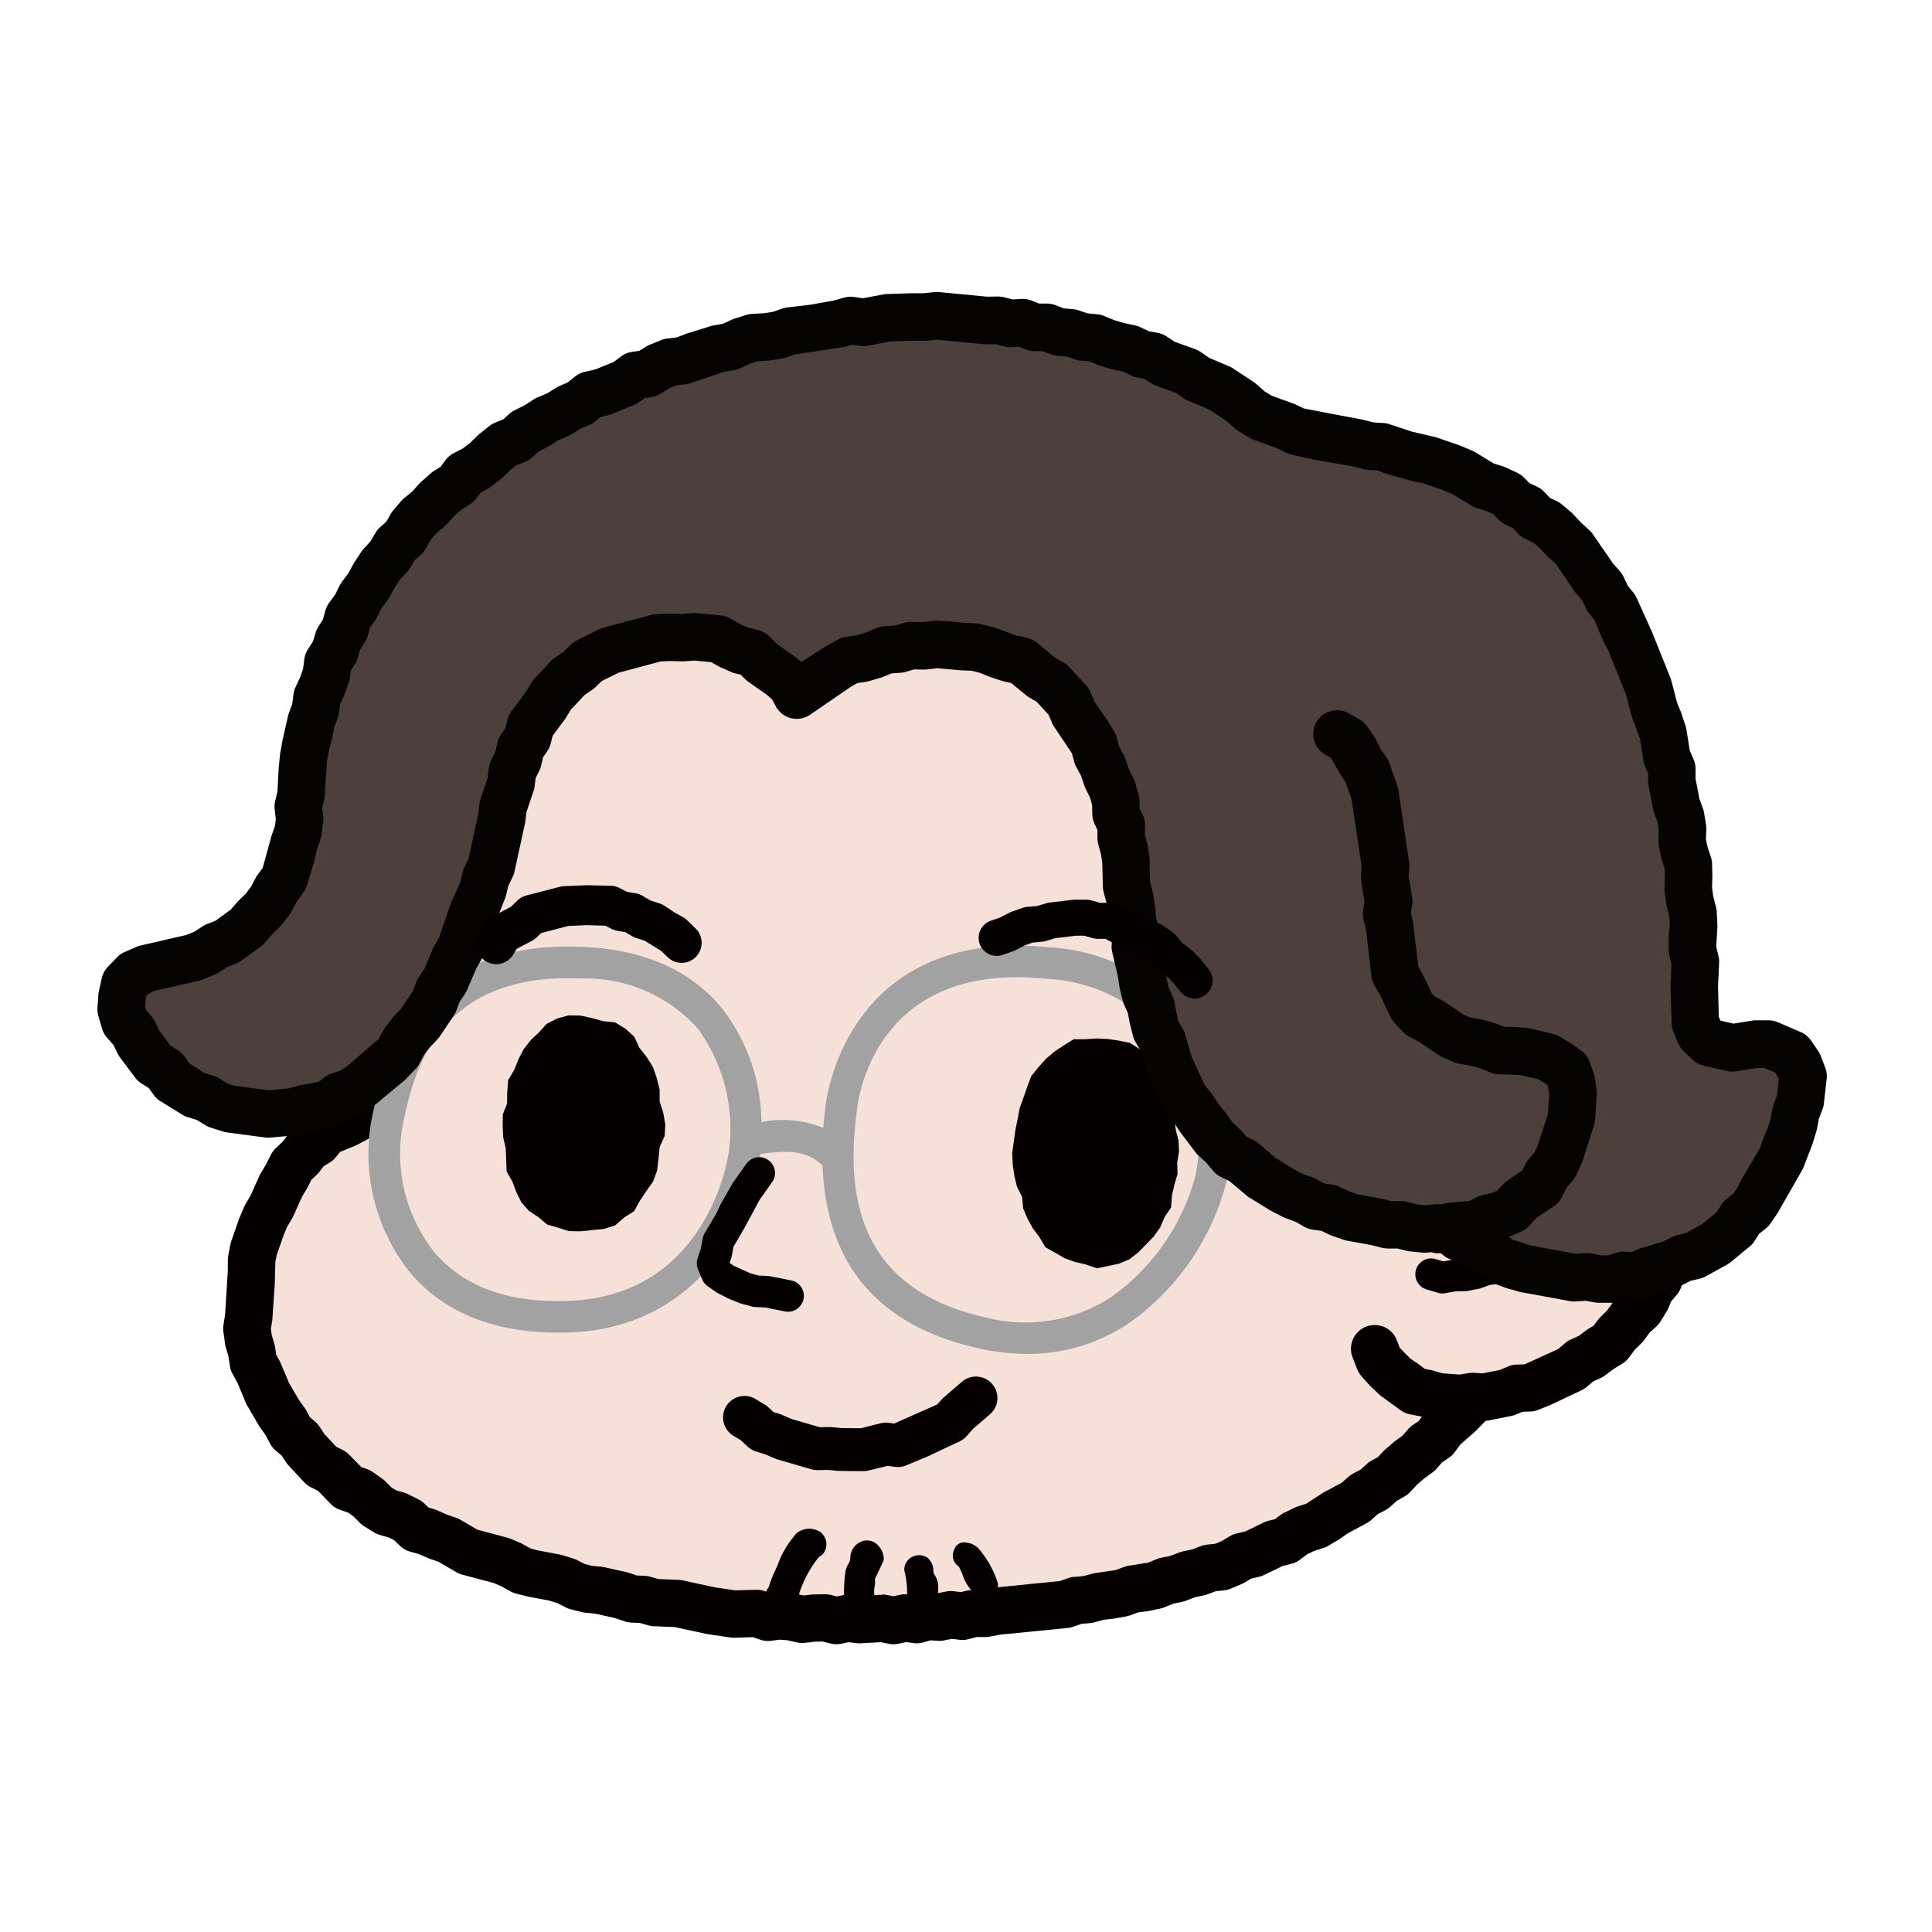
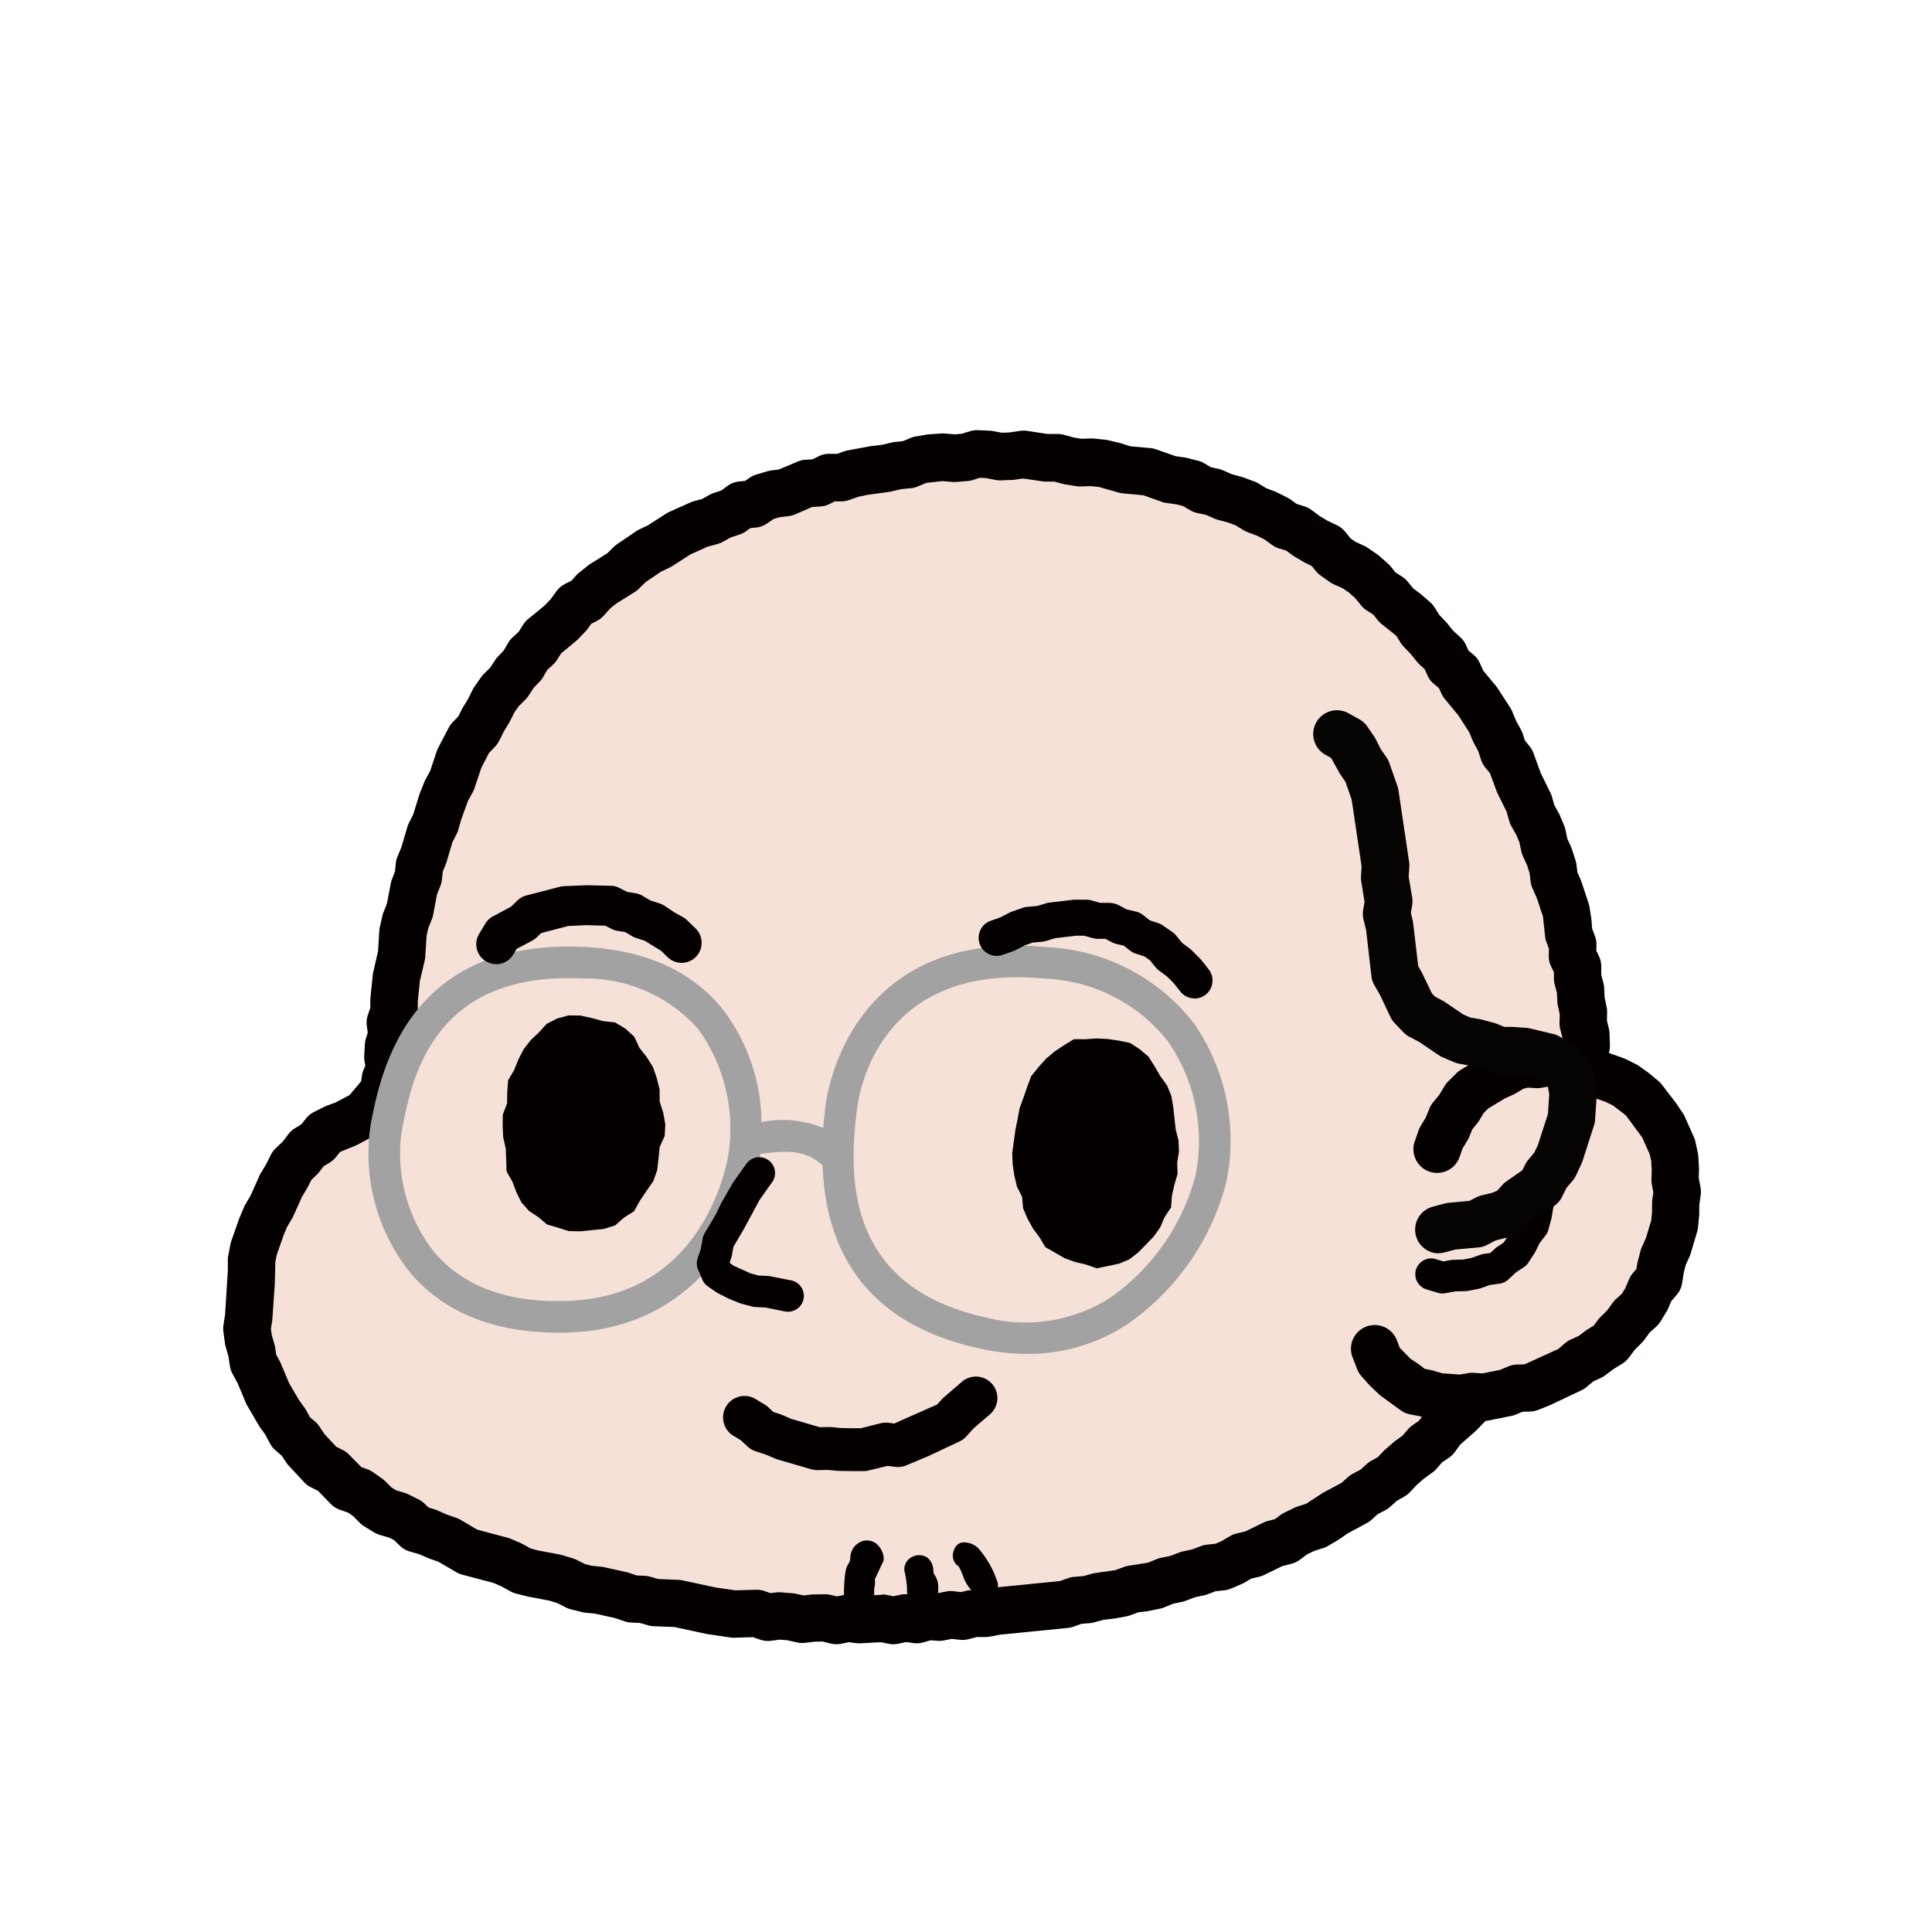
<svg xmlns="http://www.w3.org/2000/svg" width="100" height="100" viewBox="0 0 100 100">
  <g id="グループ_803" data-name="グループ 803" transform="translate(-1057 6078)">
    <g id="グループ_684" data-name="グループ 684" transform="translate(1062.04 -6062.881)">
      <path id="パス_3402" data-name="パス 3402" d="M22.8,55.737l-.02.543-.1.544-.349.434-.265.482-.445.321-.435.324-.523.146-.488.369-.576.188-.462.377-.428.41-.435.407-.258.551-.421.424-.223.556-.322.495-.331.5-.184.566-.232.548-.192.563-.162.572-.12.581-.007.6-.2.575-.052.591.106.6-.108.6.057.589.038.59.13.577.193.558.175.559.121.585.27.526.3.51.338.482.274.526.357.469.4.437.454.38.316.516.5.327.467.358.393.449.549.25.488.324.4.461.513.292.507.3.492.328.575.175.482.351.522.278.575.161.5.306.572.152.5.321.563.174.545.22.594.083.519.3.577.128.531.274.6.043.562.174.574.133.579.111.531.305.6.031.556.209.59.052.589.055.558.222.59.047.593.025.571.166.59.038.584.084.575.158.592.02.588.058.581.128.6-.024.585.1.6-.043.589.044.586.1.59.06.591.036.593-.1.59,0,.59.115.593-.1.593-.016.595.116.593-.038.594,0,.594-.01.59-.086.59-.069.591-.035.59-.06.6.009.589-.069.586-.1.595-.049.584-.136.593-.062.6-.023.6-.027.571-.2.6-.048.576-.16.577-.145.591-.078.588-.1.6-.06.568-.186.538-.286.615-.009L64.292,82l.558-.2.6-.083.545-.243.56-.195.513-.319.578-.148.542-.238.578-.159.493-.346.536-.25.533-.256.5-.31.5-.308.591-.157.459-.386.5-.315.472-.356.538-.259.434-.408.473-.353.46-.367.486-.337.4-.442.527-.3.423-.412.41-.425.353-.479.4-.433.454-.39.375-.459.3-.518.418-.423.3-.51.418-.43.244-.546.286-.517.363-.471.322-.5.172-.576.295-.51.338-.492.143-.581.2-.554.3-.513L83.45,65l.052-.609.2-.555.158-.57.256-.543.094-.585.212-.557.082-.585.035-.59.17-.569-.059-.6.149-.575-.024-.59.08-.581.1-.586-.071-.586.056-.578-.106-.585-.083-.582.1-.6-.053-.587-.151-.577-.019-.59-.182-.569-.085-.582.025-.6-.174-.563-.04-.589-.193-.559-.016-.6-.15-.569-.134-.573-.147-.571L83.29,45.9l-.129-.576-.247-.54-.221-.546-.166-.566-.215-.548-.225-.545-.11-.591-.3-.514-.137-.586-.3-.511-.2-.558-.269-.528-.381-.468-.185-.573-.352-.481-.286-.518-.365-.468-.292-.517-.271-.532-.444-.41-.336-.487-.42-.422-.244-.565-.459-.387-.424-.414-.36-.473-.477-.361-.365-.472-.46-.373-.383-.46-.539-.277-.454-.373-.378-.473-.477-.35-.536-.264-.423-.429-.516-.292L70.4,28.2l-.512-.294-.471-.371-.565-.2-.516-.289-.512-.3-.533-.26-.574-.165-.572-.164-.566-.174-.553-.211-.552-.218-.547-.227-.6-.034-.571-.145-.543-.262-.57-.168-.6,0-.566-.2-.6-.025-.577-.156L58.7,24.3l-.589-.047-.581-.14-.594-.029-.595-.031L55.752,24l-.591-.1-.6.125-.6-.067-.605-.038-.586.129-.6,0-.6.023-.6.052-.58.159-.586.111-.6.029-.576.168-.588.092-.565.207-.587.1-.572.158-.609.008-.566.188-.553.229L44,25.655l-.58.138-.518.324-.574.152-.6.083-.515.314-.549.221-.58.152-.543.237-.5.326-.577.17-.495.333-.536.255-.451.4-.568.2-.448.4-.485.335-.522.281-.439.4-.541.263-.395.451-.561.25-.429.409-.421.417-.391.445L31.338,33l-.391.443-.33.5-.522.328-.279.536-.434.409-.335.486-.347.477-.271.528L28,37.128l-.165.591-.318.495-.319.5-.257.53-.319.5-.275.522-.157.577-.213.549-.318.507-.2.554-.292.522-.124.582-.166.564-.2.554-.125.577-.188.558-.147.571-.06.592-.183.563-.179.566-.1.583-.046.593-.128.575-.052.587-.162.573-.093.584-.013.6-.129.583.068.6-.229.576.07.6-.034.594Z" transform="translate(-7.828 -15.538)" fill="#f6e1d8" />
      <path id="パス_3403" data-name="パス 3403" d="M48.774,85.258a1.25,1.25,0,0,1-.241-.024l-.423-.084-1.084.058a1.607,1.607,0,0,1-.19-.009l-.387-.049-.394.08a1.238,1.238,0,0,1-.537-.009l-.433-.106-.375.007-.538.061a1.269,1.269,0,0,1-.409-.022l-.5-.113-.377-.03-.474.059a1.227,1.227,0,0,1-.555-.059l-.37-.129-.942.029a1.228,1.228,0,0,1-.259-.016l-1.115-.165a1.152,1.152,0,0,1-.116-.02l-1.623-.351-1.075-.043a1.2,1.2,0,0,1-.289-.046l-.435-.123-.454-.021a1.217,1.217,0,0,1-.338-.064l-.5-.17-1.01-.224-.518-.052a1.186,1.186,0,0,1-.178-.031l-.572-.144a1.2,1.2,0,0,1-.252-.095l-.446-.224L30.959,83l-1.064-.2c-.034-.006-.067-.012-.1-.021l-.572-.147a1.212,1.212,0,0,1-.286-.114l-.474-.26-.4-.174-1.6-.424a1.207,1.207,0,0,1-.309-.122l-.947-.552-.431-.151c-.031-.011-.061-.023-.092-.036l-.464-.2-.5-.145a1.23,1.23,0,0,1-.5-.289l-.31-.3-.263-.131-.476-.138a1.263,1.263,0,0,1-.295-.13l-.5-.307a1.259,1.259,0,0,1-.23-.181l-.351-.351-.253-.179-.418-.147A1.223,1.223,0,0,1,19.641,78l-.667-.686-.364-.181a1.24,1.24,0,0,1-.378-.292l-.753-.809a1.228,1.228,0,0,1-.151-.187l-.233-.351-.32-.274a1.237,1.237,0,0,1-.287-.358l-.24-.452L15.956,74c-.02-.028-.038-.056-.055-.084l-.6-1.033a1.266,1.266,0,0,1-.073-.15l-.416-.993-.261-.48a1.218,1.218,0,0,1-.137-.408l-.075-.5-.142-.492a1.1,1.1,0,0,1-.037-.177l-.08-.589a1.243,1.243,0,0,1,0-.353l.085-.547.142-2.277v-.552a1.167,1.167,0,0,1,.023-.233l.113-.583a1.2,1.2,0,0,1,.057-.2l.373-1.066c.011-.035.024-.07.038-.1l.231-.547a1.2,1.2,0,0,1,.074-.145l.265-.451L15.945,61a1.293,1.293,0,0,1,.061-.115l.28-.467.248-.495a1.256,1.256,0,0,1,.253-.34l.362-.344.3-.394a1.215,1.215,0,0,1,.337-.3l.326-.2.244-.307a1.242,1.242,0,0,1,.41-.332l.537-.269a1.25,1.25,0,0,1,.122-.053l.473-.176.708-.375.6-.713.043-.294a1.273,1.273,0,0,1,.089-.315l.085-.194-.041-.251a1.221,1.221,0,0,1-.014-.262l.032-.6a1.266,1.266,0,0,1,.05-.287l.1-.323-.048-.334a1.235,1.235,0,0,1,.052-.568l.128-.379,0-.391a1.2,1.2,0,0,1,.007-.133l.121-1.183a1.193,1.193,0,0,1,.019-.119l.254-1.1.066-1.07a1.269,1.269,0,0,1,.029-.192l.13-.577a1.218,1.218,0,0,1,.059-.188l.174-.432.206-1.079a1.231,1.231,0,0,1,.058-.194l.156-.4L23,44.836a1.24,1.24,0,0,1,.084-.336l.2-.482.328-1.1a1.3,1.3,0,0,1,.075-.184l.217-.427.326-1.058c.009-.026.019-.053.029-.079l.221-.547a1.126,1.126,0,0,1,.062-.131l.238-.436.325-.98a1.257,1.257,0,0,1,.077-.192l.562-1.078a1.208,1.208,0,0,1,.2-.273l.293-.3.179-.359c.014-.029.029-.057.046-.084l.279-.462.243-.487a1.134,1.134,0,0,1,.094-.158l.339-.482a1.229,1.229,0,0,1,.139-.165l.332-.329.251-.386a1.213,1.213,0,0,1,.14-.176l.307-.323.226-.39a1.243,1.243,0,0,1,.233-.29l.315-.289.232-.368a1.216,1.216,0,0,1,.278-.309l.834-.684.31-.324.309-.421a1.217,1.217,0,0,1,.432-.368l.34-.174.246-.274a1.291,1.291,0,0,1,.142-.134l.46-.371a1.212,1.212,0,0,1,.112-.08l.9-.564.328-.323a1.331,1.331,0,0,1,.152-.127l1.01-.688a1.269,1.269,0,0,1,.145-.083l.462-.221.947-.609a1.255,1.255,0,0,1,.13-.072l1.128-.507a1.224,1.224,0,0,1,.162-.057l.432-.115.384-.215a1.235,1.235,0,0,1,.224-.1l.378-.121.336-.244a1.226,1.226,0,0,1,.609-.23l.295-.027.242-.166a1.232,1.232,0,0,1,.342-.164l.57-.17a1.2,1.2,0,0,1,.194-.041l.411-.053.993-.419a1.227,1.227,0,0,1,.383-.084l.355-.02.318-.157a1.174,1.174,0,0,1,.559-.129l.4,0,.36-.127a1.181,1.181,0,0,1,.157-.044l1.22-.228.58-.066.508-.121a1.112,1.112,0,0,1,.165-.027l.408-.041.4-.166a1.239,1.239,0,0,1,.276-.079l.589-.1c.039-.006.079-.011.118-.013l.6-.04a1.326,1.326,0,0,1,.189,0l.5.044.363-.029.459-.137a1.243,1.243,0,0,1,.4-.05l.606.027a1.216,1.216,0,0,1,.172.02l.457.085.394-.016.536-.079a1.231,1.231,0,0,1,.376,0l1.059.159.508,0a1.3,1.3,0,0,1,.333.043l.517.14.4.066.481-.017a1.234,1.234,0,0,1,.174.007l.591.063a1.359,1.359,0,0,1,.153.026l.579.138c.031.007.061.016.092.026l.448.144,1.026.093a1.193,1.193,0,0,1,.288.058l1.04.364.454.064a1.238,1.238,0,0,1,.133.025l.572.146a1.25,1.25,0,0,1,.319.131l.354.208.39.084a1.2,1.2,0,0,1,.236.077l.457.2.486.13c.036.01.071.021.106.034l.557.206a1.178,1.178,0,0,1,.212.1l.414.251.45.171c.039.015.078.032.115.05l.53.266a1.168,1.168,0,0,1,.165.1l.322.231.386.119a1.263,1.263,0,0,1,.372.188l.427.318.406.242.489.234a1.234,1.234,0,0,1,.421.332l.284.35.244.173.44.2a1.313,1.313,0,0,1,.2.11l.488.335a1.227,1.227,0,0,1,.12.095l.443.393a1.187,1.187,0,0,1,.137.142l.254.313.34.218a1.206,1.206,0,0,1,.289.258l.283.347.357.269c.023.017.045.035.067.054l.45.39a1.24,1.24,0,0,1,.233.273l.255.4.323.337c.025.025.049.052.072.081l.311.388.373.34a1.249,1.249,0,0,1,.292.4l.131.292.247.2a1.223,1.223,0,0,1,.338.441l.183.4.657.794a1.325,1.325,0,0,1,.1.136l.617.953a1.3,1.3,0,0,1,.114.21l.209.5.254.467a1.2,1.2,0,0,1,.088.2l.115.353.238.292a1.231,1.231,0,0,1,.207.369l.372,1.022.509,1.036a1.213,1.213,0,0,1,.071.191l.121.429.22.392a1.162,1.162,0,0,1,.061.124l.23.545a1.222,1.222,0,0,1,.07.228l.093.449.188.416c.018.04.034.082.048.124l.183.56a1.223,1.223,0,0,1,.052.229l.052.414.167.378c.011.026.022.053.032.08l.391,1.183a1.357,1.357,0,0,1,.037.164l.091.583q.009.053.012.106l.029.411.146.387a1.224,1.224,0,0,1,.079.457l-.006.309.137.285a1.237,1.237,0,0,1,.12.515l0,.449.111.431a1.22,1.22,0,0,1,.037.244l.025.489.1.479a1.2,1.2,0,0,1,.029.292l-.01.427.1.419a1.172,1.172,0,0,1,.036.256l.02.592a1.226,1.226,0,0,1-.021.274l-.069.356.07.346a1.222,1.222,0,0,1,.025.268l-.012.577.043,1.11a1.255,1.255,0,0,1-.049.39l-.1.349.034.356a1.236,1.236,0,0,1-.025.392l-.111.482L85.5,60.821a1.178,1.178,0,0,1-.026.178l-.127.576a1.23,1.23,0,0,1-.119.319l-.136.251.007.285a1.2,1.2,0,0,1-.039.341l-.151.573a1.213,1.213,0,0,1-.074.206l-.228.49-.146.417-.1.5a1.245,1.245,0,0,1-.092.285l-.21.45-.138.478a1.116,1.116,0,0,1-.055.151l-.434,1.047a1.266,1.266,0,0,1-.077.161L83.091,68l-.23.49a1.333,1.333,0,0,1-.086.153l-.243.369-.149.423a1.218,1.218,0,0,1-.15.292l-.338.488a1.2,1.2,0,0,1-.094.119l-.344.384-.608.853-.22.437a1.253,1.253,0,0,1-.19.276l-.658.741-.206.412a1.227,1.227,0,0,1-.215.305l-.414.427c-.025.026-.052.051-.079.075l-.773.682-.279.382a1.218,1.218,0,0,1-.3.291l-.361.246-.283.328a1.24,1.24,0,0,1-.211.192l-.436.314-.357.31-.366.388a1.2,1.2,0,0,1-.287.227l-.4.229-.345.31a1.27,1.27,0,0,1-.248.173l-.394.207-.334.3a1.233,1.233,0,0,1-.222.156l-1,.539-.42.293c-.025.018-.051.034-.077.05l-.51.3a1.179,1.179,0,0,1-.254.114l-.488.156-.349.17-.393.292a1.229,1.229,0,0,1-.429.2l-.455.116-.974.472a1.23,1.23,0,0,1-.244.084l-.4.095-.358.21a1.3,1.3,0,0,1-.143.072l-.548.232a1.214,1.214,0,0,1-.347.091l-.45.048-.407.155a1.3,1.3,0,0,1-.175.052l-.491.106-.469.179a1.178,1.178,0,0,1-.181.054l-.474.1-.452.186a1.307,1.307,0,0,1-.215.066l-.582.121c-.034.007-.069.012-.1.017l-.453.054-.428.157a1.23,1.23,0,0,1-.2.055l-.586.106a.681.681,0,0,1-.082.012l-.5.056-.483.133a1.238,1.238,0,0,1-.225.041l-.436.036-.42.148a1.216,1.216,0,0,1-.31.067l-3.476.345-.525.1a1.241,1.241,0,0,1-.24.024h-.449L52.615,85a1.19,1.19,0,0,1-.434.025l-.4-.048-.393.079a1.272,1.272,0,0,1-.319.022l-.388-.025-.387.108a1.2,1.2,0,0,1-.5.034l-.381-.052-.378.083a1.22,1.22,0,0,1-.26.028m-.6-2.575a1.241,1.241,0,0,1,.24.024l.345.069.34-.075a1.231,1.231,0,0,1,.427-.016l.344.048.342-.1a1.181,1.181,0,0,1,.408-.043l.434.027.429-.086a1.239,1.239,0,0,1,.389-.016l.379.046.369-.088a2.3,2.3,0,0,0,.287-.034h.473l.465-.093q.058-.011.118-.017l3.417-.341.42-.149a1.214,1.214,0,0,1,.31-.066l.482-.04.464-.128a1.124,1.124,0,0,1,.188-.036l.993-.143.464-.17a1.234,1.234,0,0,1,.275-.066l.962-.153.45-.184a1.242,1.242,0,0,1,.21-.065l.488-.1.468-.178a1.219,1.219,0,0,1,.177-.053l.493-.107.469-.178A1.217,1.217,0,0,1,65,80.1l.425-.046.306-.13.449-.264a1.208,1.208,0,0,1,.341-.137l.457-.108.926-.451a1.25,1.25,0,0,1,.246-.092l.349-.088.291-.215a1.215,1.215,0,0,1,.195-.119l.531-.259a1.187,1.187,0,0,1,.165-.066l.44-.14.8-.522a1.13,1.13,0,0,1,.141-.085l.893-.475.345-.308a1.232,1.232,0,0,1,.245-.17l.392-.206.33-.3a1.179,1.179,0,0,1,.212-.152l.357-.2.282-.3a1.185,1.185,0,0,1,.093-.088l.445-.386c.028-.024.056-.046.085-.067l.364-.262.295-.341a1.235,1.235,0,0,1,.237-.211l.318-.217.228-.312a1.177,1.177,0,0,1,.165-.184l1.114-1.024.188-.376a1.212,1.212,0,0,1,.164-.247l.7-.794.192-.384a1.292,1.292,0,0,1,.116-.187l.647-.907a1.367,1.367,0,0,1,.1-.133l.35-.39.2-.289.144-.41a1.218,1.218,0,0,1,.133-.268l.278-.422.213-.454a.98.98,0,0,1,.046-.087l.249-.436.405-.976.142-.492a1.151,1.151,0,0,1,.066-.177l.185-.4.084-.441a1.256,1.256,0,0,1,.048-.175l.2-.559c.013-.037.028-.074.044-.11l.206-.444.079-.3-.011-.437a1.234,1.234,0,0,1,.147-.614l.21-.387.07-.321.135-1.669a1.2,1.2,0,0,1,.029-.194l.088-.384-.038-.395a1.216,1.216,0,0,1,.044-.464l.113-.386-.035-.975.009-.51-.092-.453a1.224,1.224,0,0,1,0-.476l.088-.459-.011-.323-.114-.453a1.248,1.248,0,0,1-.036-.326l.01-.445-.095-.434a1.2,1.2,0,0,1-.027-.2l-.024-.467-.117-.454a1.214,1.214,0,0,1-.038-.292l0-.326-.146-.3a1.235,1.235,0,0,1-.12-.552l.007-.364-.126-.334a1.22,1.22,0,0,1-.076-.35l-.107-.987-.31-.934-.224-.506a1.214,1.214,0,0,1-.1-.344l-.059-.475-.126-.383-.217-.479a1.235,1.235,0,0,1-.084-.258l-.1-.465L81,43.367l-.258-.459a1.224,1.224,0,0,1-.111-.269l-.133-.473-.459-.929a1.172,1.172,0,0,1-.057-.127l-.345-.938-.246-.3a1.245,1.245,0,0,1-.215-.393l-.152-.464-.229-.423c-.019-.035-.037-.071-.052-.108l-.185-.44L78,37.177l-.7-.848a1.213,1.213,0,0,1-.174-.276l-.132-.289-.251-.206a1.229,1.229,0,0,1-.341-.447l-.146-.324L76,34.555a1.278,1.278,0,0,1-.129-.138L75.535,34l-.372-.388a1.178,1.178,0,0,1-.153-.2l-.225-.357-.723-.577a1.21,1.21,0,0,1-.214-.206l-.254-.311-.339-.218a1.209,1.209,0,0,1-.289-.259L72.65,31.1l-.311-.276-.332-.228-.45-.2a1.172,1.172,0,0,1-.211-.12l-.479-.341a1.2,1.2,0,0,1-.242-.226l-.216-.265-.29-.139a1.077,1.077,0,0,1-.1-.052l-.508-.3c-.037-.022-.072-.045-.106-.07l-.308-.229-.375-.116a1.207,1.207,0,0,1-.355-.176l-.406-.292-.387-.194-.5-.188a1.183,1.183,0,0,1-.2-.1l-.409-.249-.393-.145-.522-.14a1.32,1.32,0,0,1-.176-.062l-.429-.189-.462-.1a1.253,1.253,0,0,1-.362-.142l-.373-.219-.338-.086-.522-.073a1.222,1.222,0,0,1-.264-.067l-.928-.331-1.074-.1a1.209,1.209,0,0,1-.247-.052l-.979-.277-.427-.046-.515.018a1.086,1.086,0,0,1-.241-.016l-.582-.094c-.042-.007-.084-.016-.125-.028l-.414-.112-.427,0c-.059,0-.118,0-.176-.011l-1.02-.15-.412.061c-.043.006-.085.01-.129.011l-.6.025a1.253,1.253,0,0,1-.277-.02l-.509-.1-.314-.013L52.854,25a1.24,1.24,0,0,1-.251.047l-.594.048a1.24,1.24,0,0,1-.206,0l-.512-.044-.83.093-.434.183a1.24,1.24,0,0,1-.355.09l-.51.05-.5.119a1.292,1.292,0,0,1-.147.026l-1.116.154-.45.095-.488.172a1.386,1.386,0,0,1-.421.07l-.319,0-.28.139a1.23,1.23,0,0,1-.478.125l-.408.023-.85.37a1.252,1.252,0,0,1-.359.1l-.5.065-.29.087-.347.237a1.233,1.233,0,0,1-.581.21l-.277.025-.221.161a1.219,1.219,0,0,1-.346.176l-.449.145-.412.23a1.2,1.2,0,0,1-.281.115l-.5.134-.89.4-.92.593a1.161,1.161,0,0,1-.142.081l-.46.22-.8.543-.357.35a1.251,1.251,0,0,1-.219.17l-.929.579-.33.266-.333.37a1.223,1.223,0,0,1-.355.272l-.283.144-.183.251a1.352,1.352,0,0,1-.1.124l-.408.426c-.029.029-.058.057-.089.084l-.788.653-.207.329a1.217,1.217,0,0,1-.21.251l-.3.274-.2.354a1.3,1.3,0,0,1-.174.232l-.331.346-.26.4a1.226,1.226,0,0,1-.163.2l-.347.346-.224.319-.224.448c-.015.029-.03.057-.047.086l-.279.463-.243.485a1.2,1.2,0,0,1-.215.3l-.305.316-.4.775-.365,1.087a1.2,1.2,0,0,1-.078.172l-.25.455-.347.962-.151.528a1.277,1.277,0,0,1-.084.215l-.224.441-.292.988a1.157,1.157,0,0,1-.047.136l-.157.386-.044.418a1.257,1.257,0,0,1-.079.319l-.179.457-.188,1.007a1.232,1.232,0,0,1-.072.258l-.187.464-.088.386-.067,1.083a1.243,1.243,0,0,1-.038.24l-.242,1.023-.107,1.05,0,.531a1.24,1.24,0,0,1-.064.4l-.1.3.045.313a1.229,1.229,0,0,1-.039.529l-.133.443-.017.316.077.476a1.217,1.217,0,0,1-.086.686l-.162.373-.055.383a1.237,1.237,0,0,1-.17.469l-.289.468a1.231,1.231,0,0,1-.146.192l-.7.778a1.231,1.231,0,0,1-.374.29l-.919.484a1.356,1.356,0,0,1-.165.075l-.73.3-.212.265a1.235,1.235,0,0,1-.321.283l-.316.192-.221.289a1.172,1.172,0,0,1-.131.147l-.278.263-.173.343c-.013.027-.028.054-.043.08l-.269.45-.448.993a1.19,1.19,0,0,1-.066.129l-.26.442-.178.422-.36,1.032-.072.368-.028,1.129-.124,1.811c0,.032-.006.064-.011.1l-.066.418.044.322.14.483a1.233,1.233,0,0,1,.035.161l.055.37.183.335c.016.031.033.063.047.1l.436,1.034.509.871.311.435a1.163,1.163,0,0,1,.087.139l.169.319.274.234a1.227,1.227,0,0,1,.226.256l.261.395.608.65.328.162a1.219,1.219,0,0,1,.322.233l.645.656.3.106a1.251,1.251,0,0,1,.3.154l.479.337a1.235,1.235,0,0,1,.162.137l.322.322.24.147.424.124a1.3,1.3,0,0,1,.2.079l.527.262a1.237,1.237,0,0,1,.3.209l.228.218.288.084a1.421,1.421,0,0,1,.153.056l.493.218.507.177a1.219,1.219,0,0,1,.236.112l.834.493,1.567.418a1.14,1.14,0,0,1,.178.061l.54.233c.035.016.07.033.1.052l.388.213.371.1,1.152.217a1.08,1.08,0,0,1,.115.029l.563.174a1.284,1.284,0,0,1,.192.077l.417.21.353.089.5.05a1.147,1.147,0,0,1,.141.023l1.151.255c.044.01.087.022.129.036l.4.136.421.02a1.214,1.214,0,0,1,.276.045l.428.12,1.051.044a1.227,1.227,0,0,1,.2.025l1.691.365,1.038.152,1.092-.031a1.241,1.241,0,0,1,.425.069l.305.106.314-.039a1.1,1.1,0,0,1,.249,0l.59.047a1.211,1.211,0,0,1,.172.026l.382.086.39-.043a1.078,1.078,0,0,1,.115-.008l.591-.011a1.352,1.352,0,0,1,.313.034l.32.078.323-.066a1.182,1.182,0,0,1,.4-.016l.495.063,1.018-.062q.054,0,.108,0" transform="translate(-7.555 -15.269)" fill="#040000" />
      <path id="パス_3404" data-name="パス 3404" d="M90.136,66.9l.234-.551.167-.583.323-.511.383-.466.414-.432.409-.432.446-.4.442-.427.553-.254.577-.185.586-.151.6-.082.605.111.6-.051.615,0,.563.269.562.14.553.175.564.17.48.338.413.415.514.288.377.444.314.488.316.485.314.5.109.578.183.553.036.581.075.575.032.58-.087.576-.1.569.01.586-.2.551-.026.59-.179.554-.273.52-.219.549-.181.573-.251.546-.47.4-.355.472-.339.49-.349.494-.515.321-.469.363-.488.337-.464.377-.486.351-.6.138-.543.234-.549.219-.509.347-.583.137-.575.165-.609-.02-.585.093-.582.152-.6.013-.61-.016-.611-.027-.585-.2-.6-.129-.556-.267-.45-.423-.457-.4-.3-.53-.232-.542" transform="translate(-20.749 -22.512)" fill="#f6e1d8" />
      <path id="パス_3405" data-name="パス 3405" d="M91.052,80.717h-.046l-.61-.023c-.028,0-.056,0-.084-.006l-.606-.065a1.285,1.285,0,0,1-.215-.043l-.533-.156-.551-.108a1.229,1.229,0,0,1-.521-.237l-.911-.662a1.241,1.241,0,0,1-.159-.127l-.433-.409a.93.93,0,0,1-.075-.076l-.409-.46a1.243,1.243,0,0,1-.228-.372l-.219-.565a1.229,1.229,0,1,1,2.29-.889l.139.359.546.556.41.275c.025.017.049.034.074.053l.256.2.318.062q.056.011.111.027l.481.141.9.066.471-.077a1.168,1.168,0,0,1,.278-.012l.434.029.9-.18.44-.183a1.227,1.227,0,0,1,.44-.094l.4-.011,1.741-.794.349-.3a1.19,1.19,0,0,1,.284-.182l.425-.195.37-.278c.029-.022.061-.043.092-.062l.314-.194.224-.3a1.148,1.148,0,0,1,.12-.138l.35-.346.291-.4a1.256,1.256,0,0,1,.168-.188l.314-.283.17-.283.2-.469a1.222,1.222,0,0,1,.2-.32l.174-.2.041-.258a1.158,1.158,0,0,1,.025-.12l.147-.56a1.178,1.178,0,0,1,.07-.2l.21-.463.273-.911.043-.415.006-.527a1.208,1.208,0,0,1,.012-.154l.052-.373-.075-.373a1.3,1.3,0,0,1-.023-.269l.012-.532-.025-.438-.075-.341-.391-.877-.843-1.142-.664-.511-.364-.18-1.457-.521-.516-.092a1.181,1.181,0,0,1-.206-.056l-.408-.148-.276-.013-.46.088a1.191,1.191,0,0,1-.3.019l-.428-.024-.234.059-.37.223c-.038.022-.075.043-.114.061l-.494.23-.831.5-.233.232-.237.393a1.192,1.192,0,0,1-.1.14l-.265.328-.158.392a1.285,1.285,0,0,1-.089.178l-.246.4L90.972,67a1.228,1.228,0,0,1-2.322-.8l.2-.572a1.25,1.25,0,0,1,.111-.237l.262-.431.189-.468a1.192,1.192,0,0,1,.184-.313l.327-.4.272-.452a1.209,1.209,0,0,1,.188-.239l.434-.431a1.235,1.235,0,0,1,.2-.161l1.087-.662c.031-.017.062-.034.094-.049l.484-.225.471-.284a1.242,1.242,0,0,1,.334-.138l.592-.149a1.255,1.255,0,0,1,.369-.035l.465.026.454-.087a1.26,1.26,0,0,1,.288-.02l.608.029a1.248,1.248,0,0,1,.363.073l.482.176.491.087a1.234,1.234,0,0,1,.162.04l1.664.59a1.358,1.358,0,0,1,.142.059l.523.259a1.264,1.264,0,0,1,.172.1l.474.34c.022.016.045.034.067.052l.45.373a1.255,1.255,0,0,1,.2.208l.694.908c.017.021.033.043.048.066l.327.482a1.309,1.309,0,0,1,.115.21l.456,1.021a1.22,1.22,0,0,1,.089.262l.124.572a1.287,1.287,0,0,1,.027.194l.033.585c0,.032,0,.065,0,.1l-.011.445.088.445a1.223,1.223,0,0,1,.012.409l-.07.5-.006.5a.979.979,0,0,1-.007.11l-.058.58a1.207,1.207,0,0,1-.042.215L102.934,72a1.12,1.12,0,0,1-.054.143l-.2.436-.1.4-.085.544a1.233,1.233,0,0,1-.284.613l-.278.322-.159.373a1.209,1.209,0,0,1-.078.152l-.309.51a1.217,1.217,0,0,1-.226.275l-.353.32-.275.378a1.266,1.266,0,0,1-.129.151l-.356.351-.309.413a1.209,1.209,0,0,1-.338.31l-.464.287-.432.323a1.192,1.192,0,0,1-.226.134l-.39.179-.33.281a1.254,1.254,0,0,1-.246.163l-1.639.774c-.025.011-.052.024-.079.034l-.556.221a1.229,1.229,0,0,1-.419.086l-.387.011-.344.143a1.2,1.2,0,0,1-.237.072l-1.159.233a1.233,1.233,0,0,1-.329.023l-.461-.031-.454.074a1.206,1.206,0,0,1-.2.016" transform="translate(-20.467 -22.23)" fill="#040000" />
      <path id="パス_3406" data-name="パス 3406" d="M90.822,75.65a.826.826,0,0,1-.236-.034l-.563-.17a.819.819,0,1,1,.472-1.568l.375.113.39-.071a.834.834,0,0,1,.128-.012l.505-.012.433-.084.476-.17a.806.806,0,0,1,.165-.04l.335-.046.239-.224a.832.832,0,0,1,.107-.085l.344-.228.2-.306.234-.472a.827.827,0,0,1,.084-.135l.259-.337.1-.361.086-.528a.852.852,0,0,1,.04-.151l.2-.545a.819.819,0,1,1,1.537.566l-.174.471-.081.494a.73.73,0,0,1-.018.084l-.153.558a.8.8,0,0,1-.141.282l-.308.4-.219.442c-.014.028-.029.055-.046.081l-.316.488a.809.809,0,0,1-.235.237l-.428.285-.378.355a.818.818,0,0,1-.449.215l-.51.07-.455.163a.876.876,0,0,1-.12.034l-.563.108A.75.75,0,0,1,92,75.53l-.51.012-.521.095a.8.8,0,0,1-.147.013" transform="translate(-21.204 -23.82)" fill="#040000" />
      <path id="パス_3407" data-name="パス 3407" d="M65.963,59a10.213,10.213,0,0,0-7.527-3.924c-10.024-.988-11.4,7.193-11.525,8.16-.053.408-.092.8-.121,1.192a5.594,5.594,0,0,0-3.2-.305,9.759,9.759,0,0,0-2.014-5.849c-1.605-1.984-4.025-3.067-7.194-3.216-9.156-.428-10.511,6.554-11.018,9.186a9.866,9.866,0,0,0,2.051,7.686c1.746,2.055,4.326,3.095,7.675,3.095.156,0,.315,0,.475-.007,6.7-.192,9.389-5.7,9.919-8.923.009-.055.025-.164.043-.314,1.685-.254,2.48-.094,3.225.586.191,5.138,2.9,8.324,8.106,9.475a11.517,11.517,0,0,0,2.485.282A9.346,9.346,0,0,0,62.5,74.61a12.883,12.883,0,0,0,5.155-7.386A10.64,10.64,0,0,0,65.963,59m-24.09,6.83c-.124.752-1.411,7.354-8.351,7.551-3.069.109-5.365-.758-6.855-2.511a8.212,8.212,0,0,1-1.69-6.319c.5-2.584,1.516-7.875,8.614-7.875.233,0,.473.006.718.018a7.789,7.789,0,0,1,6,2.609,8.809,8.809,0,0,1,1.567,6.526m24.182,1.057a11.258,11.258,0,0,1-4.44,6.348,8.165,8.165,0,0,1-6.4,1.008c-7.053-1.558-7.191-6.906-6.677-10.824.156-1.189,1.266-6.789,8.28-6.789.459,0,.945.024,1.457.075a8.511,8.511,0,0,1,6.365,3.263,9.08,9.08,0,0,1,1.414,6.919" transform="translate(-9.217 -21.166)" fill="#a3a2a2" />
-       <path id="パス_3408" data-name="パス 3408" d="M49.16,96.419a.742.742,0,0,1-.228-.037,1,1,0,0,1-.579-1.206.85.85,0,0,1,.15-.3,6.128,6.128,0,0,1,.328-.844l.138-.312a4.846,4.846,0,0,1,.857-1.49.6.6,0,0,1,.189-.2,1.041,1.041,0,0,1,1.181,0,.8.8,0,0,1,.229.938.6.6,0,0,1-.316.334,5.992,5.992,0,0,0-1,1.82,1.242,1.242,0,0,0-.041.222,1.664,1.664,0,0,1-.111.465.874.874,0,0,1-.791.614m.036-.811h0Zm1.456-2.917,0,0,0,0" transform="translate(-13.758 -27.839)" fill="#040000" />
      <path id="パス_3409" data-name="パス 3409" d="M54.108,96.576a1.088,1.088,0,0,1-.209-.021.747.747,0,0,1-.577-.649,8.172,8.172,0,0,1,.057-1.689,1.189,1.189,0,0,1,.173-.453.658.658,0,0,0,.045-.082,1.384,1.384,0,0,0,.034-.179.918.918,0,0,1,.663-.889.8.8,0,0,1,.625.1,1.078,1.078,0,0,1,.436.727.409.409,0,0,1-.031.257l-.424.9a1.191,1.191,0,0,1-.018.418,1.029,1.029,0,0,0-.017.114c0,.069,0,.149,0,.233a1.221,1.221,0,0,1-.272,1.038.728.728,0,0,1-.487.17m.274-3.562h0Z" transform="translate(-14.659 -27.975)" fill="#040000" />
-       <path id="パス_3410" data-name="パス 3410" d="M58.337,97.245a.9.9,0,0,1-.746-.477,3.494,3.494,0,0,1-.332-1.508,4.89,4.89,0,0,0-.123-.879.461.461,0,0,1-.02-.115.736.736,0,0,1,.479-.688h0a.794.794,0,0,1,.693.052.87.87,0,0,1,.332.688.781.781,0,0,0,.023.149.527.527,0,0,0,.043.076,1.139,1.139,0,0,1,.179.463,2.4,2.4,0,0,1,0,.429c0,.066-.009.164-.007.228a.693.693,0,0,1,.228.385,1,1,0,0,1-.5,1.147.664.664,0,0,1-.256.05" transform="translate(-15.351 -28.144)" fill="#040000" />
+       <path id="パス_3410" data-name="パス 3410" d="M58.337,97.245a.9.9,0,0,1-.746-.477,3.494,3.494,0,0,1-.332-1.508,4.89,4.89,0,0,0-.123-.879.461.461,0,0,1-.02-.115.736.736,0,0,1,.479-.688a.794.794,0,0,1,.693.052.87.87,0,0,1,.332.688.781.781,0,0,0,.023.149.527.527,0,0,0,.043.076,1.139,1.139,0,0,1,.179.463,2.4,2.4,0,0,1,0,.429c0,.066-.009.164-.007.228a.693.693,0,0,1,.228.385,1,1,0,0,1-.5,1.147.664.664,0,0,1-.256.05" transform="translate(-15.351 -28.144)" fill="#040000" />
      <path id="パス_3411" data-name="パス 3411" d="M61.913,95.728l-.047,0a.616.616,0,0,1-.481-.314,2.134,2.134,0,0,1-.683-1,3.132,3.132,0,0,0-.215-.465.663.663,0,0,1-.242-.834.569.569,0,0,1,.395-.4,1.048,1.048,0,0,1,.88.313,5.066,5.066,0,0,1,1,1.808,1.041,1.041,0,0,1-.236.746.536.536,0,0,1-.373.151" transform="translate(-15.908 -27.993)" fill="#040000" />
      <path id="パス_3412" data-name="パス 3412" d="M52.323,87.124l-.617-.009c-.029,0-.06,0-.089,0l-.532-.051-.54.01a1.3,1.3,0,0,1-.305-.038l-1.783-.518c-.032-.011-.063-.022-.094-.035l-.5-.214-.521-.167a1.114,1.114,0,0,1-.42-.246l-.354-.331-.424-.256a1.111,1.111,0,0,1,1.147-1.9l.524.316a1.1,1.1,0,0,1,.185.14l.256.24.334.107a.86.86,0,0,1,.1.037l.5.215,1.468.429.449-.008c.04,0,.083,0,.124,0l.55.052.553.008.454,0,1-.251a1.126,1.126,0,0,1,.425-.03l.308.038.266-.122,1.942-.86L57,83.385a1.166,1.166,0,0,1,.1-.095l.919-.791a1.111,1.111,0,1,1,1.444,1.689l-.854.735-.357.4a1.133,1.133,0,0,1-.324.248l-1.657.781-1.1.461a1.114,1.114,0,0,1-.6.093l-.405-.051-1,.243a1.117,1.117,0,0,1-.245.028Z" transform="translate(-13.267 -26.1)" fill="#040000" />
      <path id="パス_3413" data-name="パス 3413" d="M68.3,60.86l-.578.04-.6,0-.509.314-.485.32-.444.378-.391.436-.374.464-.21.556-.192.557-.2.556-.109.582-.115.58-.08.583-.079.582.027.585.085.574.135.564.267.529.05.588.228.535.279.509.346.462.3.509.513.292.492.284.531.189.553.129.57.2.586-.12.573-.122L70,72.292l.459-.358.4-.407.4-.416.336-.472.228-.534.335-.5.043-.6.127-.569.165-.563-.019-.586.094-.568-.028-.58-.143-.564-.065-.574-.06-.583-.1-.583-.225-.546-.349-.482-.292-.506-.319-.5-.455-.385-.5-.325-.583-.12-.573-.082Z" transform="translate(-16.583 -22.229)" fill="#040000" />
      <path id="パス_3414" data-name="パス 3414" d="M35.75,59.409l-.609-.006-.59.161-.542.278-.408.449-.423.4-.362.465-.271.527-.219.549-.312.527-.045.608-.01.6-.221.572-.006.59.028.587.132.577.022.586.02.6.3.525.206.548.262.53.391.441.49.323.448.38.561.163.563.179.593.011.6-.061.609-.061.59-.182.468-.407.521-.332L38.833,69l.334-.5.351-.5.21-.573.071-.614.06-.6.26-.575.03-.6-.108-.6-.184-.583,0-.614-.148-.59-.2-.579-.326-.518-.374-.473-.263-.571-.458-.418-.532-.323L36.93,59.7l-.578-.159Z" transform="translate(-10.754 -21.965)" fill="#040000" />
      <path id="パス_3415" data-name="パス 3415" d="M48.722,76.361a.849.849,0,0,1-.185-.02l-.992-.2-.519-.024a.848.848,0,0,1-.176-.028l-.543-.147a.753.753,0,0,1-.092-.03l-.521-.21-.561-.28a.639.639,0,0,1-.1-.057l-.459-.318a.821.821,0,0,1-.288-.355l-.218-.518a.818.818,0,0,1-.023-.572l.165-.5.1-.536a.871.871,0,0,1,.1-.269L45,71.3l.235-.5c.013-.026.027-.053.043-.079l.563-.981a.927.927,0,0,1,.071-.112l.649-.913a.819.819,0,0,1,1.368.9l-.674.953-.792,1.467c-.013.025-.026.051-.041.075L45.9,73l-.08.446a.851.851,0,0,1-.028.109l-.087.268.006.016.216.15.857.387.413.111.476.022a.9.9,0,0,1,.093.01l1.144.224a.819.819,0,0,1-.183,1.617" transform="translate(-12.977 -23.585)" fill="#040000" />
-       <path id="パス_3416" data-name="パス 3416" d="M70.426,21.62,69.8,21.4l-.659-.065-.653-.12-.6-.277-.634-.2-.562-.356-.525-.405-.632-.23-.473-.435-.536-.341-.625-.185-.544-.324-.512-.4-.62-.174-.594-.227-.537-.367-.654-.07-.545-.367-.656-.041-.6-.187-.591-.233-.605-.193-.641-.04-.6-.235-.618-.151-.644,0-.613-.2-.628-.111-.646.042-.624-.171-.639-.018-.639-.011H50.5l-.633.006-.633.049-.635-.069-.634.07-.637-.011-.64-.011-.626.168-.637.033-.637.058-.644.019-.61.214-.626.121-.627.115-.623.143-.652,0-.613.195-.631.116-.631.152-.6.233-.6.237-.64.1-.589.257-.63.134-.588.255-.628.147-.543.368-.632.142-.546.346-.643.128-.573.284-.58.282-.555.327-.56.316-.524.377-.59.26-.549.331-.491.421-.568.3-.548.333-.476.433-.54.346-.483.418-.436.473-.494.4-.438.463-.514.386L23.1,25.6l-.433.47-.391.506-.418.483-.312.564-.391.505-.442.472-.258.595-.432.484-.259.588-.243.592-.269.575-.33.548-.268.578-.244.589-.137.627-.317.568-.138.625-.183.611-.214.6-.012.649-.152.62-.183.617.043.648-.113.628-.087.629-.031.634-.038.637-.076.634-.2.608-.035.647-.16.623-.3.568-.305.559-.295.569-.459.452-.363.529-.476.427-.5.391-.582.268-.539.328-.565.287-.589.238-.626.115-.608.176-.633.03-.629.25-.576.328-.408.526-.162.635-.011.644.093.674.418.516.278.6L9,53.341l.394.525.459.47.531.39.479.459.609.262.6.263.568.35.668.058.618.244.65.113.663,0,.662.03.628-.147.634-.059.6-.2.6-.214.621-.173.531-.357.543-.333.519-.37.439-.465.45-.447.5-.4.326-.557.4-.492.377-.51.377-.512.261-.585.331-.541.308-.556.283-.568.292-.566.268-.577.31-.561.2-.608.3-.568.219-.6.123-.631.19-.609.256-.589.08-.637.146-.618.232-.6.041-.641.215-.6L27.6,40l.133-.618.089-.633.3-.567.232-.589.216-.6.359-.529.27-.578.427-.477L30,34.895l.424-.468.442-.452.406-.505.57-.3.492-.418.6-.22.57-.29.616-.177.622-.145.633-.071.637-.035.637.066.637-.072.64.02.6.231.64.081.542.357.609.2.533.346.487.406.47.43.423.469.359.543.484-.481.494-.437.583-.311.555-.364.648-.164.617-.219.62-.21.635-.161.653-.064.649-.078.644-.188.662.029.655.106h.66l.65.124.621.1.605.167.6.2.6.206.524.361.57.3.45.457.418.477.469.436.3.569.311.55.432.482.27.577.172.618.346.544.245.59.081.645.268.581.164.616.126.625.162.614.02.628-.012.634.182.619.073.63.077.63-.069.651.106.627.211.609,0,.647.182.613.128.624.21.6.038.643.219.6.165.615.215.6.156.621.242.59.237.591.2.611.344.545.286.572.282.574.391.509.389.5.377.518.5.407.451.454.542.347.427.5.531.361.6.253.538.346.593.243.6.217.561.311.595.234.59.255.631.129.643.061.619.141.616.173.626.161.645-.033.631.1.634.094.623-.033.482.41.556.323.624.2.559.3.529.378.636.125.571.307.644.068.6.265.653-.029.624.172.646-.066.64.1.645.019.634-.129.622-.165.628-.124.613-.187.6-.233.622-.174.585-.231.566-.278L90.1,63.1l.592-.253.389-.509.489-.394.436-.452.364-.512.265-.574.329-.527.318-.535.256-.568.36-.528.179-.6.106-.621.174-.6.087-.617.179-.6.044-.641-.162-.637-.414-.515-.545-.364-.628-.195-.662.012-.6.113-.61.12-.6-.138-.626-.119-.449-.466-.249-.589.007-.634.043-.63L89.05,49.9l.079-.628-.086-.626.012-.63-.066-.626-.043-.628-.111-.623.053-.636-.115-.622.047-.639-.2-.606-.1-.618.068-.641-.2-.607-.087-.622-.062-.628-.207-.6-.014-.64-.226-.6-.124-.618-.085-.628-.109-.624L87.3,36.2l-.161-.612-.286-.573-.068-.643-.258-.581-.257-.58-.239-.586-.189-.608-.389-.517-.125-.642-.411-.5-.3-.555-.234-.6-.441-.467-.343-.531-.407-.482-.357-.528-.531-.363-.4-.491-.451-.445-.6-.255-.427-.485-.606-.226-.483-.414-.528-.347-.6-.21-.545-.316-.586-.232-.581-.24-.547-.34-.644-.07-.6-.183-.583-.24-.591-.228-.644-.031-.61-.146L71.68,21.7l-.63-.036Z" transform="translate(-6.41 -13.977)" fill="#4b403b" />
-       <path id="パス_3417" data-name="パス 3417" d="M84.485,66h-.008l-.644,0a1.208,1.208,0,0,1-.2-.018l-.492-.086-.494.034a1.223,1.223,0,0,1-.285-.014l-2.542-.463c-.037-.007-.074-.016-.111-.026l-.617-.174c-.027-.007-.052-.016-.079-.025L78.4,65a1.2,1.2,0,0,1-.28-.142l-.487-.332-1.011-.575-.522-.217a1.285,1.285,0,0,1-.309-.186l-.212-.175-.142-.016-.511.045a1.2,1.2,0,0,1-.23,0l-.635-.063a1.215,1.215,0,0,1-.179-.031l-.469-.117-.491,0a1.906,1.906,0,0,1-.316-.038l-.56-.143-1.269-.23a1.141,1.141,0,0,1-.147-.04l-.607-.209c-.043-.015-.084-.032-.125-.051l-.415-.2-.464-.067a1.224,1.224,0,0,1-.437-.151L68.12,61.8l-.5-.181a1.28,1.28,0,0,1-.142-.062l-.569-.292c-.029-.014-.056-.029-.083-.046l-1.095-.674a1.319,1.319,0,0,1-.129-.092l-.886-.749-.44-.214a1.231,1.231,0,0,1-.4-.311l-.367-.433-.415-.381a1.269,1.269,0,0,1-.173-.2l-.717-.947c-.028-.034-.054-.07-.078-.106l-.3-.47-.367-.436a1.231,1.231,0,0,1-.154-.233l-.837-1.808a1.345,1.345,0,0,1-.052-.139l-.321-1.1-.248-.427a1.226,1.226,0,0,1-.128-.313l-.158-.619a.939.939,0,0,1-.021-.1L59.456,51l-.2-.439a1.254,1.254,0,0,1-.076-.223l-.147-.617c-.008-.033-.015-.066-.02-.1l-.088-.571-.285-1.214a1.231,1.231,0,0,1-.027-.333l.024-.44-.122-.409a1.246,1.246,0,0,1-.047-.258l-.124-1.106-.146-.56a1.236,1.236,0,0,1-.038-.251l-.03-1.237-.07-.466-.144-.539a1.219,1.219,0,0,1-.041-.34l.007-.361-.155-.333a1.227,1.227,0,0,1-.115-.491l-.011-.491-.1-.353-.237-.485a1.319,1.319,0,0,1-.061-.145l-.172-.509-.253-.474a1.3,1.3,0,0,1-.1-.251l-.124-.449-.942-1.409a1.19,1.19,0,0,1-.1-.2l-.161-.385-.622-.672-.387-.228a1.209,1.209,0,0,1-.132-.09l-.8-.653-.327-.07c-.041-.009-.082-.02-.123-.033l-.6-.195-.083-.029-.5-.206-.414-.1-.543-.023a.9.9,0,0,1-.093-.007l-1.133-.1-.559.063a1.146,1.146,0,0,1-.167.008l-.475-.011-.46.132a1.258,1.258,0,0,1-.259.044l-.454.029-.424.176c-.04.016-.081.031-.124.044l-.625.184a1.25,1.25,0,0,1-.166.036l-.435.066-.335.191-2.081,1.427a1.229,1.229,0,0,1-1.8-.418l-.191-.357-.259-.229-.995-.7a1.247,1.247,0,0,1-.158-.136l-.209-.213-.292-.071a1.226,1.226,0,0,1-.206-.07l-.575-.255a1.115,1.115,0,0,1-.108-.055l-.35-.2-.885-.082-.544.04c-.042,0-.084,0-.125,0l-.588-.016-.479.023-2.17.581-.875.432-.315.308a1.21,1.21,0,0,1-.17.14l-.4.273-.716.762-.256.423a1.084,1.084,0,0,1-.068.1l-.614.823-.1.4a1.218,1.218,0,0,1-.174.39l-.23.341-.089.4a1.252,1.252,0,0,1-.1.283l-.189.377-.051.419a1.289,1.289,0,0,1-.052.236l-.371,1.1-.062.493c0,.033-.009.066-.016.1l-.551,2.532a1.225,1.225,0,0,1-.088.242l-.224.463-.12.492a1.2,1.2,0,0,1-.057.174l-.921,2.324-.183.566a1.276,1.276,0,0,1-.1.229l-.281.491-.472,1.112a1.228,1.228,0,0,1-.11.2l-.277.413-.178.47a1.266,1.266,0,0,1-.147.275l-.672,1a1.229,1.229,0,0,1-.147.19l-.4.42-.286.37-.257.483a1.232,1.232,0,0,1-.2.271l-.441.463a1.172,1.172,0,0,1-.1.1l-1.444,1.2a1.246,1.246,0,0,1-.134.1l-.534.35a1.239,1.239,0,0,1-.3.144l-.4.127-.333.267a1.226,1.226,0,0,1-.518.244l-1.237.233-.547.157a1.279,1.279,0,0,1-.249.044l-1.251.115a1.2,1.2,0,0,1-.321-.007l-1.963-.262a1.212,1.212,0,0,1-.185-.043l-.633-.2a1.186,1.186,0,0,1-.278-.126l-.438-.269-.487-.152a1.24,1.24,0,0,1-.284-.13L9.35,55.545a1.227,1.227,0,0,1-.325-.312l-.251-.35-.364-.227a1.235,1.235,0,0,1-.333-.305L7.287,53.3a1.231,1.231,0,0,1-.125-.206l-.212-.44-.332-.372a1.231,1.231,0,0,1-.261-.473l-.192-.659a1.221,1.221,0,0,1-.046-.432l.048-.674a1.334,1.334,0,0,1,.026-.179l.149-.668a1.227,1.227,0,0,1,.315-.586l.476-.493a1.222,1.222,0,0,1,.391-.273l.609-.266a1.146,1.146,0,0,1,.193-.066l2.405-.554.4-.165.442-.286a1.239,1.239,0,0,1,.212-.11l.451-.179.784-.572.324-.376c.022-.025.045-.051.07-.075l.387-.379.268-.355.25-.473a1.211,1.211,0,0,1,.1-.156l.251-.34.429-1.553a1.349,1.349,0,0,1,.039-.139l.169-.483.043-.358-.058-.5a1.242,1.242,0,0,1,.024-.423l.12-.51.063-1.195.066-.672c0-.03.007-.061.013-.093l.111-.629c0-.032.012-.064.02-.1l.264-1.168a1.186,1.186,0,0,1,.053-.192l.174-.474.067-.5a1.219,1.219,0,0,1,.1-.36l.246-.525.147-.424.07-.525a1.231,1.231,0,0,1,.186-.5l.258-.4.135-.448a1.242,1.242,0,0,1,.135-.3l.245-.391.124-.453a1.237,1.237,0,0,1,.192-.4l.319-.438.239-.479a1.162,1.162,0,0,1,.117-.19l.33-.44.262-.484a1.09,1.09,0,0,1,.057-.093l.353-.533a1.224,1.224,0,0,1,.118-.151l.348-.38.262-.443a1.221,1.221,0,0,1,.23-.283l.334-.3.227-.4a1.207,1.207,0,0,1,.13-.184l.414-.487A1.21,1.21,0,0,1,22,24.348l.423-.35.364-.409a1.161,1.161,0,0,1,.106-.1l.48-.423a1.153,1.153,0,0,1,.157-.117l.35-.221.251-.341a1.239,1.239,0,0,1,.423-.361l.483-.251.364-.278.41-.4a1.2,1.2,0,0,1,.1-.084l.5-.4a1.2,1.2,0,0,1,.308-.177l.4-.16.317-.286a1.208,1.208,0,0,1,.275-.187l.514-.257.482-.311a1.307,1.307,0,0,1,.192-.1l.5-.209.459-.288a1.246,1.246,0,0,1,.167-.088l.436-.188.383-.308a1.22,1.22,0,0,1,.5-.242l.534-.12.959-.388.4-.3a1.225,1.225,0,0,1,.542-.222l.394-.06.336-.21a1.2,1.2,0,0,1,.191-.1l.594-.241a1.221,1.221,0,0,1,.313-.08l.5-.061.454-.176c.038-.015.076-.027.115-.038l1.151-.359a1.319,1.319,0,0,1,.186-.048l.477-.084.454-.209a1.152,1.152,0,0,1,.148-.057l.613-.192a1.245,1.245,0,0,1,.3-.054l.59-.031.464-.07.508-.173a1.181,1.181,0,0,1,.27-.059l1.225-.148,1.154-.207.569-.156a1.226,1.226,0,0,1,.509-.03l.443.067,1.057-.2a1.247,1.247,0,0,1,.192-.02l1.264-.041.62,0,.567-.059a1.213,1.213,0,0,1,.25,0l2.478.237.559-.009a1.563,1.563,0,0,1,.331.04l.432.113.452-.027a1.243,1.243,0,0,1,.523.083l.4.157.418,0a1.254,1.254,0,0,1,.424.081l.439.169.464.039a1.2,1.2,0,0,1,.289.06l.466.157.5.047a1.228,1.228,0,0,1,.349.084l.537.219.5.151.575.122a1.222,1.222,0,0,1,.272.092l.436.207.48.092a1.234,1.234,0,0,1,.444.179l.426.28,1.049.378a1.234,1.234,0,0,1,.294.151l.432.3,1.028.436a1.171,1.171,0,0,1,.194.1l1.1.725a1.147,1.147,0,0,1,.121.095l.418.371.377.232,1.1.4a1.054,1.054,0,0,1,.122.049l.457.215,1.727.332c.027,0,.054.008.081.013l1.192.227c.032.006.064.012.1.021l.495.127.517.032a1.244,1.244,0,0,1,.337.07l1.146.379,1.11.257a1.189,1.189,0,0,1,.174.048l1.162.4c.034.011.07.025.1.039l.581.248a1.221,1.221,0,0,1,.169.088l.929.566.477.148a1.065,1.065,0,0,1,.156.061l.574.269a1.208,1.208,0,0,1,.347.243l.3.3.38.175a1.217,1.217,0,0,1,.383.278l.283.3.373.181a1.2,1.2,0,0,1,.253.164l.484.405a1.057,1.057,0,0,1,.1.1l.4.427.435.4a1.222,1.222,0,0,1,.168.188l1.046,1.519.375.427a1.249,1.249,0,0,1,.188.29l.207.441.307.383a1.228,1.228,0,0,1,.164.269l.744,1.653a1.213,1.213,0,0,1,.065.146l.922,2.3a1.136,1.136,0,0,1,.057.169l.3,1.145.208.514.227.676a1.219,1.219,0,0,1,.05.21l.17,1.073.2.459a1.235,1.235,0,0,1,.1.491l0,.513.2,1.038.183.5a1.23,1.23,0,0,1,.061.236l.1.622a1.2,1.2,0,0,1,.013.237l-.02.489.081.4.178.539a1.262,1.262,0,0,1,.061.358l.014.628-.016.595.062.452.143.548a1.228,1.228,0,0,1,.039.256l.029.631a1.315,1.315,0,0,1,0,.17l-.057,1,.116.476a1.218,1.218,0,0,1,.032.385L90,49.621l.04,1.59.088.184.673.155.949-.154a1.282,1.282,0,0,1,.2-.019l.653,0a1.325,1.325,0,0,1,.47.09l1.233.531a1.23,1.23,0,0,1,.508.427l.37.544a1.255,1.255,0,0,1,.13.251l.236.613a1.225,1.225,0,0,1,.07.612l-.138,1.207a1.19,1.19,0,0,1-.076.332l-.185.483-.094.505a1.313,1.313,0,0,1-.033.136l-.183.6c-.013.04-.027.079-.043.118l-.416,1.089a1.248,1.248,0,0,1-.106.23l-1.2,2.1a1.042,1.042,0,0,1-.079.133l-.355.518a1.239,1.239,0,0,1-.253.27l-.332.261-.229.364a1.235,1.235,0,0,1-.246.283l-.995.819a1.256,1.256,0,0,1-.185.124l-1.078.6a1.244,1.244,0,0,1-.32.127l-.486.117-.454.224a1.143,1.143,0,0,1-.183.073l-1.162.347-.517.234a1.223,1.223,0,0,1-.582.108l-.432-.026-.408.128a1.239,1.239,0,0,1-.368.056m-.534-2.46.351,0,.44-.138a1.167,1.167,0,0,1,.441-.053l.354.02.321-.145a1.1,1.1,0,0,1,.169-.062l1.11-.329.487-.242a1.2,1.2,0,0,1,.256-.093l.45-.108.876-.486.717-.59.242-.382a1.226,1.226,0,0,1,.279-.31l.35-.276.206-.3.251-.489c.016-.029.031-.058.048-.086l.875-1.48.162-.472c.009-.027.02-.053.03-.079l.219-.518.144-.471.1-.548a1.291,1.291,0,0,1,.061-.215l.164-.427.094-.847-.168-.327-.6-.256-.307,0-1.155.182a1.231,1.231,0,0,1-.458-.021l-1.186-.27a1.231,1.231,0,0,1-.584-.308l-.464-.44a1.231,1.231,0,0,1-.293-.427l-.24-.589a1.231,1.231,0,0,1-.088-.378l-.061-1.963.045-1.165-.106-.435a1.283,1.283,0,0,1-.035-.3l0-.63c0-.037,0-.073.006-.11l.052-.55-.019-.415-.129-.492a1.234,1.234,0,0,1-.029-.143l-.086-.625a1.311,1.311,0,0,1-.011-.2l.019-.635-.01-.381L87.1,43.1a1.375,1.375,0,0,1-.037-.138l-.126-.616a1.2,1.2,0,0,1-.023-.3l.021-.52-.059-.383-.178-.487a1.218,1.218,0,0,1-.055-.2l-.235-1.2a1.211,1.211,0,0,1-.026-.26l0-.389-.152-.355a1.225,1.225,0,0,1-.082-.274l-.19-1.178-.376-1.011a1.273,1.273,0,0,1-.05-.152l-.3-1.137-.9-2.24-.258-.488a1.325,1.325,0,0,1-.059-.13l-.4-.967-.3-.375a1.193,1.193,0,0,1-.153-.246l-.195-.416-.3-.346a1.216,1.216,0,0,1-.085-.109L81.6,27.748l-.375-.342c-.022-.02-.043-.041-.064-.063l-.387-.408-.314-.263-.443-.215a1.238,1.238,0,0,1-.362-.268l-.274-.293-.36-.166a1.229,1.229,0,0,1-.353-.246l-.306-.305-.3-.142-.531-.165a1.2,1.2,0,0,1-.256-.112l-1.033-.624-.442-.189-1.094-.373-.533-.106-1.325-.376-.488-.174-.462-.028a1.223,1.223,0,0,1-.231-.037l-.561-.145L69.319,22.4a1.148,1.148,0,0,1-.129-.025l-1.22-.265a1.2,1.2,0,0,1-.3-.1l-.54-.256-1.22-.448a1.239,1.239,0,0,1-.2-.1l-.564-.346a1.247,1.247,0,0,1-.171-.129l-.441-.391-.866-.571L62.554,19.3a1.234,1.234,0,0,1-.2-.115l-.39-.272L60.9,18.526a1.228,1.228,0,0,1-.247-.124l-.338-.222-.394-.076a1.181,1.181,0,0,1-.3-.1l-.447-.212-.484-.1c-.034-.007-.066-.016-.1-.025l-.605-.183c-.036-.011-.072-.024-.107-.038l-.422-.172L57,17.232a1.265,1.265,0,0,1-.28-.06l-.462-.156-.488-.042a1.206,1.206,0,0,1-.336-.077l-.4-.151-.424-.006a1.252,1.252,0,0,1-.434-.085l-.354-.139-.377.022a1.166,1.166,0,0,1-.384-.038l-.459-.12-.473.008c-.056,0-.11,0-.164-.008l-2.391-.231-.511.053a1.3,1.3,0,0,1-.139.007l-.635-.006-1.128.038-1.158.221a1.255,1.255,0,0,1-.418.008l-.395-.06-.372.1c-.037.01-.073.018-.11.025l-2.475.375-.479.164a1.325,1.325,0,0,1-.211.052l-.631.1c-.04.006-.079.01-.12.012l-.5.026-.391.122-.525.242a1.25,1.25,0,0,1-.3.094l-.538.095-1.684.564a1.227,1.227,0,0,1-.295.075l-.487.059-.343.139-.462.29a1.218,1.218,0,0,1-.471.174l-.35.052-.287.21a1.242,1.242,0,0,1-.274.151L32.735,20a1.247,1.247,0,0,1-.2.065l-.36.08-.291.234a1.215,1.215,0,0,1-.285.171l-.5.217-.464.291a1.238,1.238,0,0,1-.179.093l-.495.206-.446.289c-.038.025-.078.047-.118.067l-.427.212-.357.323a1.225,1.225,0,0,1-.371.23l-.442.174-.314.246-.416.4a1.208,1.208,0,0,1-.11.094l-.506.387a1.16,1.16,0,0,1-.18.115l-.325.169-.22.3a1.234,1.234,0,0,1-.334.311l-.464.292-.35.308L24.2,25.7a1.166,1.166,0,0,1-.133.129l-.412.342-.272.319-.267.466a1.227,1.227,0,0,1-.239.3l-.34.31-.233.394a1.274,1.274,0,0,1-.151.2l-.37.4-.27.408-.279.515a1.233,1.233,0,0,1-.1.152l-.318.423-.235.472a1.175,1.175,0,0,1-.107.176l-.247.34-.113.409a1.229,1.229,0,0,1-.142.326l-.254.4-.138.456a1.219,1.219,0,0,1-.143.311l-.2.315-.05.374a1.256,1.256,0,0,1-.057.239l-.208.6a1.273,1.273,0,0,1-.048.12l-.193.412-.06.45a1.257,1.257,0,0,1-.065.261l-.186.507-.1.527-.166.649L18,37.951l-.118,1.779a1.242,1.242,0,0,1-.031.239l-.1.418.051.43a1.191,1.191,0,0,1,0,.291l-.077.635a1.205,1.205,0,0,1-.06.258l-.188.54-.122.548a1.067,1.067,0,0,1-.03.111l-.36,1.18a1.206,1.206,0,0,1-.192.391l-.327.444-.253.479a1.207,1.207,0,0,1-.1.166l-.382.507a1.132,1.132,0,0,1-.12.138l-.415.408-.382.444a1.258,1.258,0,0,1-.206.19l-1.032.751a1.268,1.268,0,0,1-.265.146l-.482.192-.437.283a1.264,1.264,0,0,1-.2.1l-.59.242a1.253,1.253,0,0,1-.173.056l-2.385.548-.36.2-.054.243-.026.362.052.182.261.294a1.227,1.227,0,0,1,.188.282l.234.486.583.775.376.233a1.224,1.224,0,0,1,.349.328l.26.364.765.489.484.151a1.25,1.25,0,0,1,.278.127l.436.269.4.123L14.966,55l1.056-.1.492-.141a1.134,1.134,0,0,1,.137-.03l.92-.166.283-.228a1.217,1.217,0,0,1,.4-.212l.455-.145.321-.21,1.653-1.436.227-.425a1.2,1.2,0,0,1,.111-.173l.387-.5a1.114,1.114,0,0,1,.081-.094l.358-.378.588-.881.173-.457a1.262,1.262,0,0,1,.13-.251l.292-.435.448-1.059a1.363,1.363,0,0,1,.066-.134L23.8,47.1l.585-1.7a1.15,1.15,0,0,1,.055-.136l.453-1.017.13-.534a1.2,1.2,0,0,1,.089-.246L25.333,43l.491-2.272.071-.571a1.243,1.243,0,0,1,.058-.25l.361-1.067.061-.513a1.241,1.241,0,0,1,.123-.406l.218-.433.108-.478A1.226,1.226,0,0,1,27,36.6l.238-.353.1-.423a1.247,1.247,0,0,1,.206-.436l.73-.979.3-.5a1.209,1.209,0,0,1,.181-.232l.825-.879a1.237,1.237,0,0,1,.231-.2l.439-.3.381-.373a1.235,1.235,0,0,1,.33-.231l1.119-.551a1.206,1.206,0,0,1,.233-.09l2.494-.663a1.178,1.178,0,0,1,.214-.029l.635-.031a.9.9,0,0,1,.094,0l.572.016L36.9,30.3a1.27,1.27,0,0,1,.185,0l1.316.125a1.228,1.228,0,0,1,.468.152l.515.292.42.187.526.129a1.223,1.223,0,0,1,.586.333l.381.388.927.653a1.172,1.172,0,0,1,.118.093l.21.185L42.6,32.8c.038-.029.079-.056.12-.08l1.042-.661c.026-.017.052-.034.08-.05l.576-.328a1.219,1.219,0,0,1,.428-.149l.578-.087.48-.141.552-.229a1.224,1.224,0,0,1,.392-.092l.527-.034.513-.147a1.087,1.087,0,0,1,.365-.047l.577.012.575-.066a1.159,1.159,0,0,1,.2-.007l.659.033c.028,0,.056,0,.084.007l.612.072.616.026a1.194,1.194,0,0,1,.235.033l.621.149a1.2,1.2,0,0,1,.177.056l1.044.386.578.124a1.235,1.235,0,0,1,.556.282l.859.718.491.288a1.226,1.226,0,0,1,.3.25l.821.882a1.224,1.224,0,0,1,.258.387l.21.5.624.906c.016.023.032.046.046.069l.336.541a1.252,1.252,0,0,1,.14.32l.135.489.236.442a1.239,1.239,0,0,1,.079.183l.179.528.25.509a1.186,1.186,0,0,1,.075.2l.179.611a1.189,1.189,0,0,1,.048.317l.009.4.165.356a1.222,1.222,0,0,1,.114.54l-.008.473.117.437a1.263,1.263,0,0,1,.028.134l.094.625a1.271,1.271,0,0,1,.013.185v.635l.023.447.129.5c.011.041.019.081.025.123l.1.628a.9.9,0,0,1,.011.094l.038.5.145.487a1.25,1.25,0,0,1,.049.416l-.027.484.249,1.046c.009.037.016.074.022.111l.2,1.029.218.479a1.238,1.238,0,0,1,.093.308l.2.982.242.414a1.264,1.264,0,0,1,.12.287l.328,1.132.682,1.486.327.389a1.266,1.266,0,0,1,.09.122l.31.478.358.441c.018.021.034.043.05.066l.292.414.374.344a1.149,1.149,0,0,1,.107.111l.249.294.359.174a1.209,1.209,0,0,1,.279.188l.871.744.979.6.459.235.531.192a1.266,1.266,0,0,1,.194.09l.355.2.414.061a1.215,1.215,0,0,1,.35.1l.52.246.47.162,1.113.2a1.2,1.2,0,0,1,.123.024l.465.119.489,0a1.178,1.178,0,0,1,.311.037l.535.134.43.043.522-.047a1.229,1.229,0,0,1,.251,0l.627.073a1.238,1.238,0,0,1,.639.272l.35.29.431.179a1.177,1.177,0,0,1,.151.075l1.074.61c.034.02.068.04.1.062l.406.277.941.3,2.3.421.5-.035a1.161,1.161,0,0,1,.3.016Z" transform="translate(-6.115 -13.686)" fill="#060303" />
      <path id="パス_3418" data-name="パス 3418" d="M89.464,68.229a1.229,1.229,0,0,1-.315-2.416l.635-.169a1.214,1.214,0,0,1,.188-.034l1.081-.1.365-.188a1.259,1.259,0,0,1,.274-.1l.536-.13.262-.112.271-.3a1.223,1.223,0,0,1,.188-.169l.841-.586.145-.295a1.3,1.3,0,0,1,.165-.251L94.414,63l.177-.377.52-1.605.069-1.038-.09-.466-.454-.292L93.7,59l-1.11-.043a1.216,1.216,0,0,1-.451-.091l-.535-.219-.488-.131-.582-.1a1.2,1.2,0,0,1-.266-.079l-.591-.251a1.114,1.114,0,0,1-.2-.106l-1.02-.69-.51-.269a1.221,1.221,0,0,1-.313-.235l-.449-.467a1.235,1.235,0,0,1-.233-.342l-.533-1.125-.289-.5a1.219,1.219,0,0,1-.158-.5L85.7,51.486l-.133-.54a1.245,1.245,0,0,1-.018-.5l.071-.414-.174-1.079a1.272,1.272,0,0,1-.01-.25l.033-.5-.517-3.465-.321-.92-.261-.378a1.219,1.219,0,0,1-.089-.151l-.388-.7-.3-.17a1.228,1.228,0,1,1,1.2-2.146l.557.31a1.236,1.236,0,0,1,.415.379l.359.525a1.237,1.237,0,0,1,.086.146l.239.48.309.447a1.2,1.2,0,0,1,.153.305l.405,1.162a1.231,1.231,0,0,1,.062.253l.547,3.679a1.213,1.213,0,0,1,.012.267l-.034.509.179,1.05a1.264,1.264,0,0,1,0,.441l-.065.381.09.366a1.061,1.061,0,0,1,.027.152l.264,2.241.192.334.515,1.07.166.173.4.211a1.13,1.13,0,0,1,.128.078l.939.637.36.152.5.087c.035.007.071.015.107.024l.615.166a1.108,1.108,0,0,1,.144.049l.388.158.412,0,.718.05a1.214,1.214,0,0,1,.2.032l1.191.282a1.213,1.213,0,0,1,.367.148l.506.308c.025.016.051.032.075.049l.509.362a1.23,1.23,0,0,1,.445.59l.209.587a1.24,1.24,0,0,1,.058.236l.088.606a1.319,1.319,0,0,1,.01.254l-.087,1.3a1.162,1.162,0,0,1-.045.254l-.612,1.91a1.144,1.144,0,0,1-.052.127l-.276.587a1.235,1.235,0,0,1-.174.273l-.323.38-.227.46a1.227,1.227,0,0,1-.432.486l-.917.626-.367.4a1.219,1.219,0,0,1-.425.3l-.6.258a1.172,1.172,0,0,1-.194.065l-.493.12-.453.234a1.234,1.234,0,0,1-.468.134l-1.171.106-.542.144a1.253,1.253,0,0,1-.317.042" transform="translate(-20.031 -18.473)" fill="#060303" />
      <path id="パス_3419" data-name="パス 3419" d="M31.095,55.261a1.034,1.034,0,0,1-.885-1.564l.319-.531a1.046,1.046,0,0,1,.385-.373l.949-.509.334-.321a1.033,1.033,0,0,1,.486-.264l1.655-.43a1.06,1.06,0,0,1,.252-.045l1.192-.049,1.233.029a1.027,1.027,0,0,1,.468.116l.39.2.432.07a1.033,1.033,0,0,1,.364.132l.412.245.464.147a1.056,1.056,0,0,1,.265.127l.5.335.457.255a1.024,1.024,0,0,1,.211.158l.436.423A1.033,1.033,0,0,1,39.97,54.9l-.339-.33-.85-.523-.44-.139a1.106,1.106,0,0,1-.218-.1l-.346-.206-.4-.066a1.061,1.061,0,0,1-.311-.1l-.317-.165-.979-.029-.949.043-1.4.367-.236.228a1.045,1.045,0,0,1-.244.174l-.787.416-.176.293a1.032,1.032,0,0,1-.887.5" transform="translate(-10.452 -20.475)" fill="#040000" />
      <path id="パス_3420" data-name="パス 3420" d="M72.987,57.2a.931.931,0,0,1-.735-.355l-.341-.432-.341-.341-.429-.321a.977.977,0,0,1-.16-.153l-.31-.376-.281-.195-.457-.15a.937.937,0,0,1-.287-.154l-.319-.252-.391-.092a.948.948,0,0,1-.223-.083l-.337-.179-.385,0a1.058,1.058,0,0,1-.256-.034l-.463-.128h-.418l-1.078.128-.494.148a.972.972,0,0,1-.188.036l-.486.043-.4.142-.485.25a.735.735,0,0,1-.116.051l-.569.2a.935.935,0,0,1-.622-1.763l.509-.179.482-.248a1.014,1.014,0,0,1,.111-.049l.57-.2a.963.963,0,0,1,.236-.052l.513-.044.486-.146a.989.989,0,0,1,.171-.034l1.172-.138a.853.853,0,0,1,.121-.008l.606,0h0a.961.961,0,0,1,.25.034l.461.128.489,0a1.316,1.316,0,0,1,.442.107l.439.232.478.112a.924.924,0,0,1,.365.176l.352.278.428.14a.968.968,0,0,1,.242.12l.5.346a.941.941,0,0,1,.188.174l.322.39.392.295a.907.907,0,0,1,.1.086l.427.427c.025.026.049.053.072.081l.376.475a.935.935,0,0,1-.734,1.515" transform="translate(-16.198 -20.642)" fill="#040000" />
    </g>
    <rect id="長方形_122" data-name="長方形 122" width="100" height="100" transform="translate(1057 -6078)" fill="none" />
  </g>
</svg>